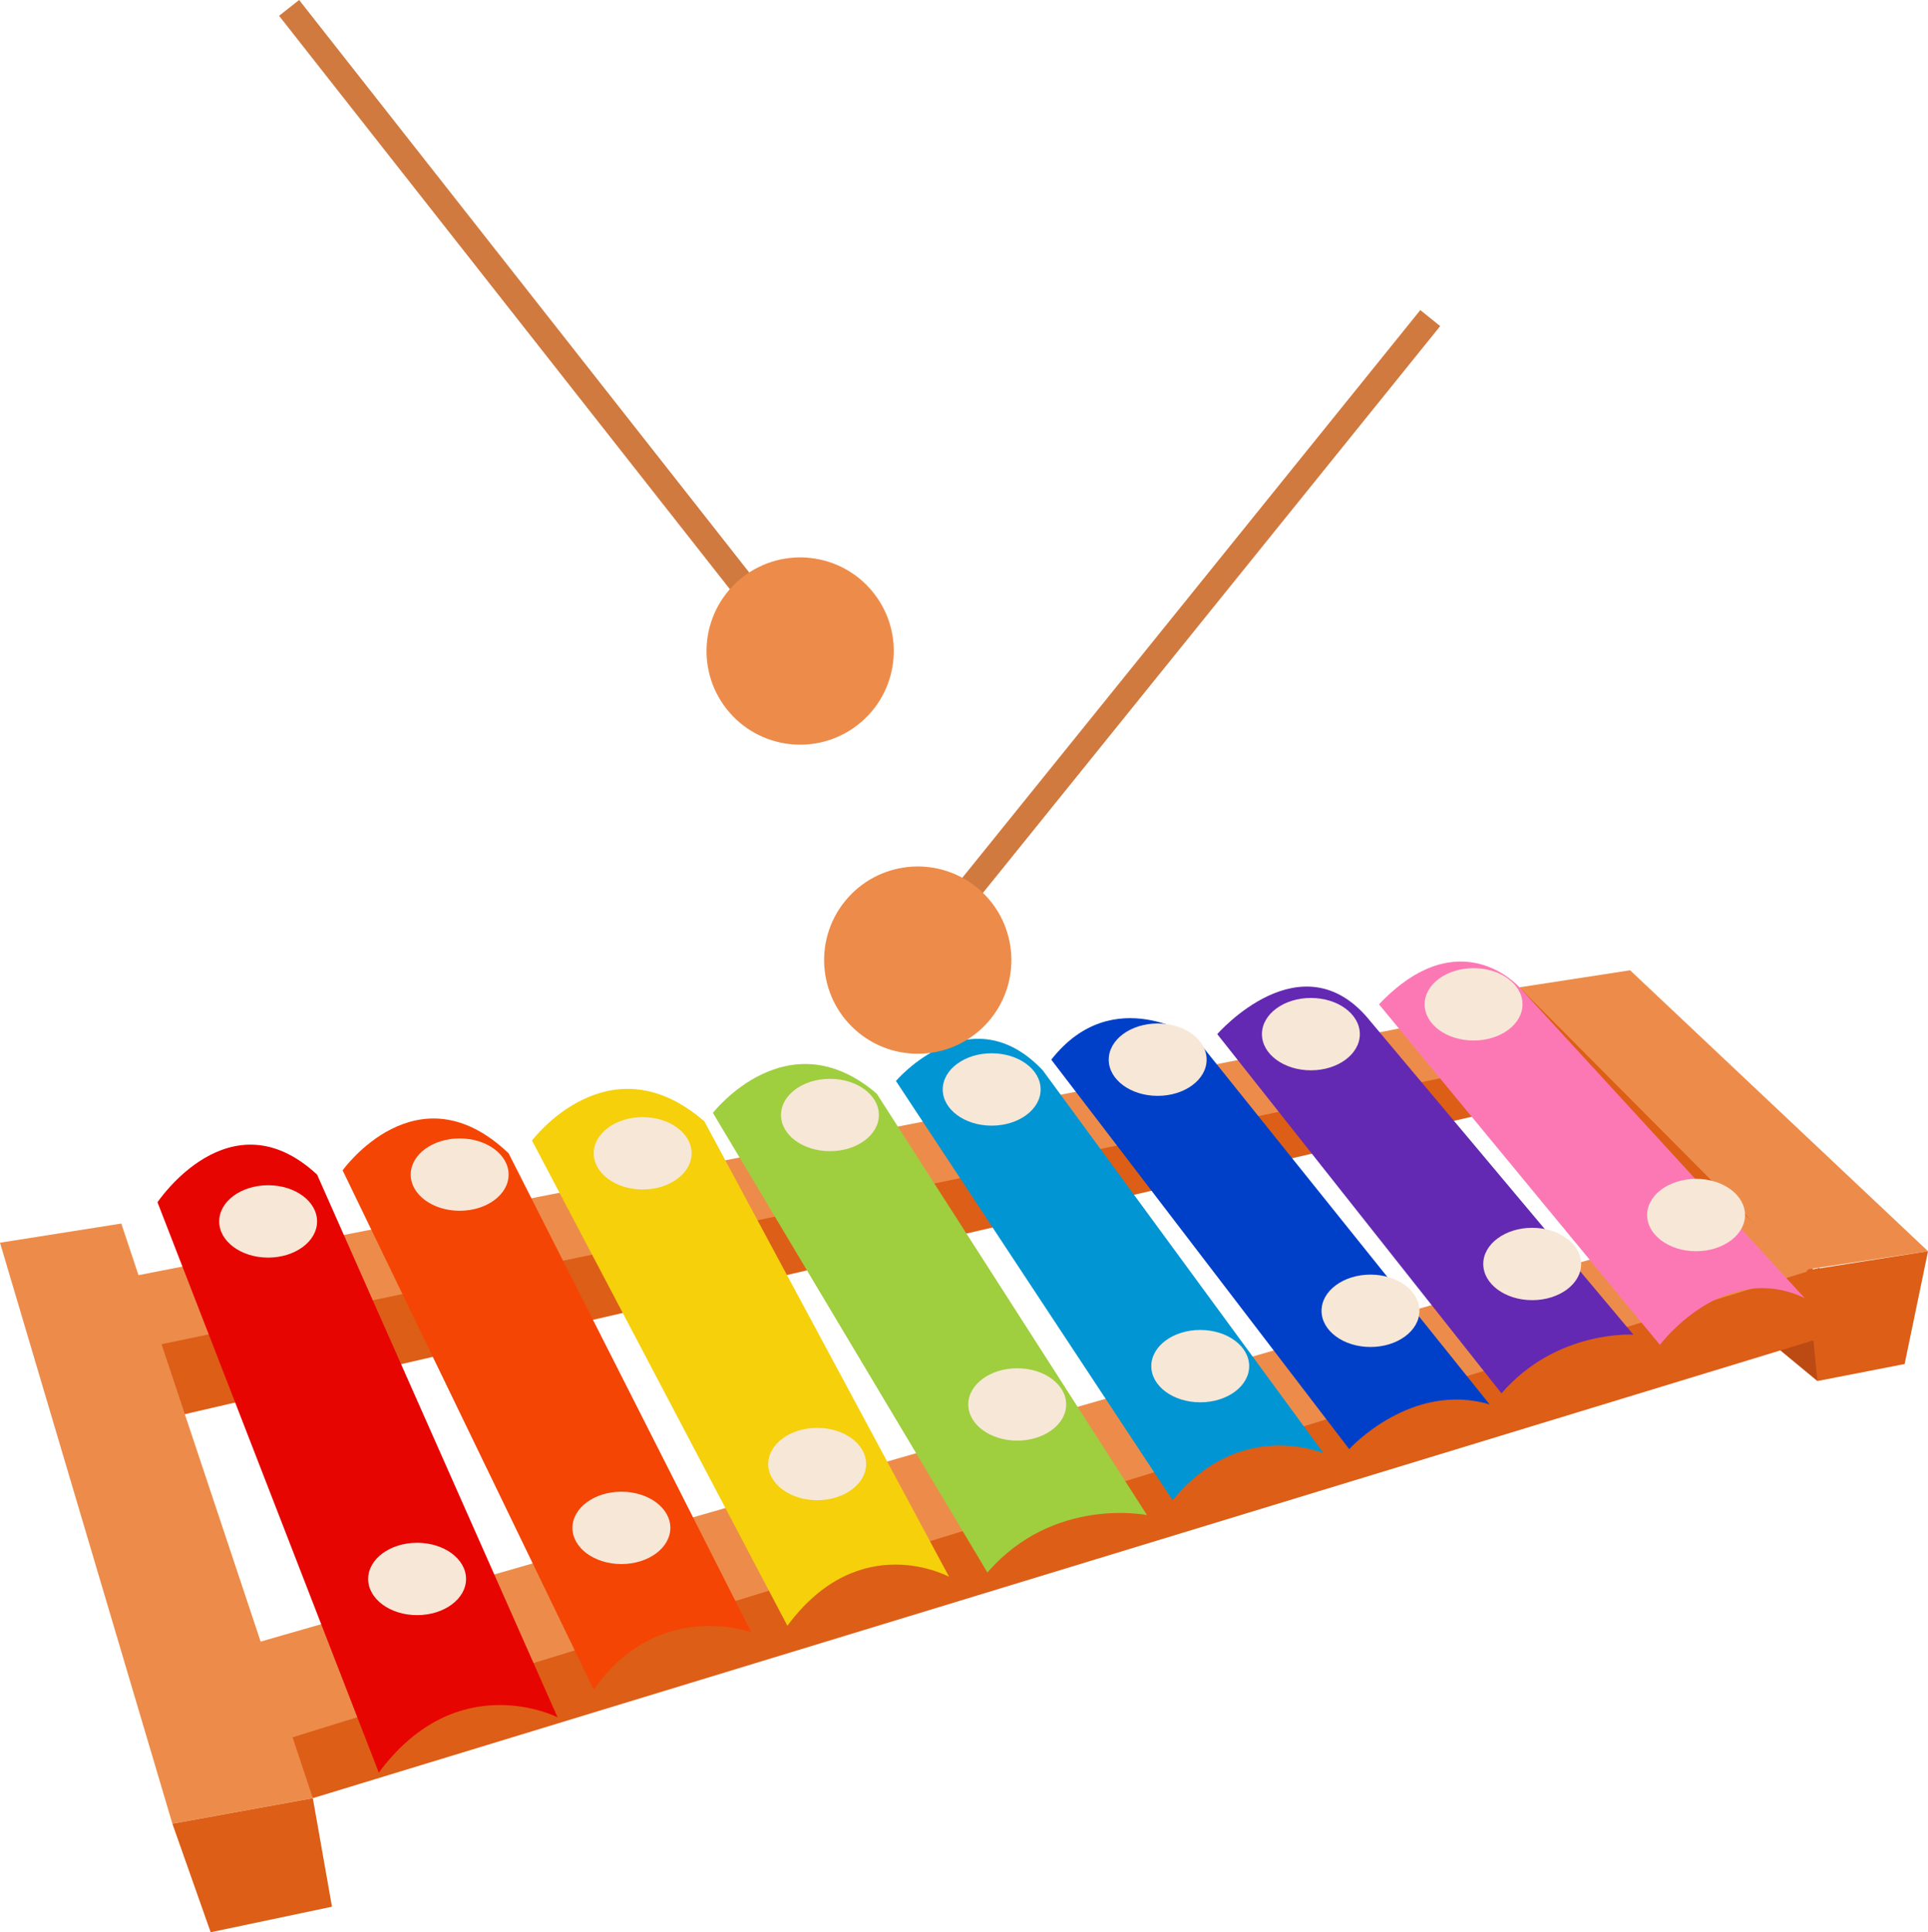
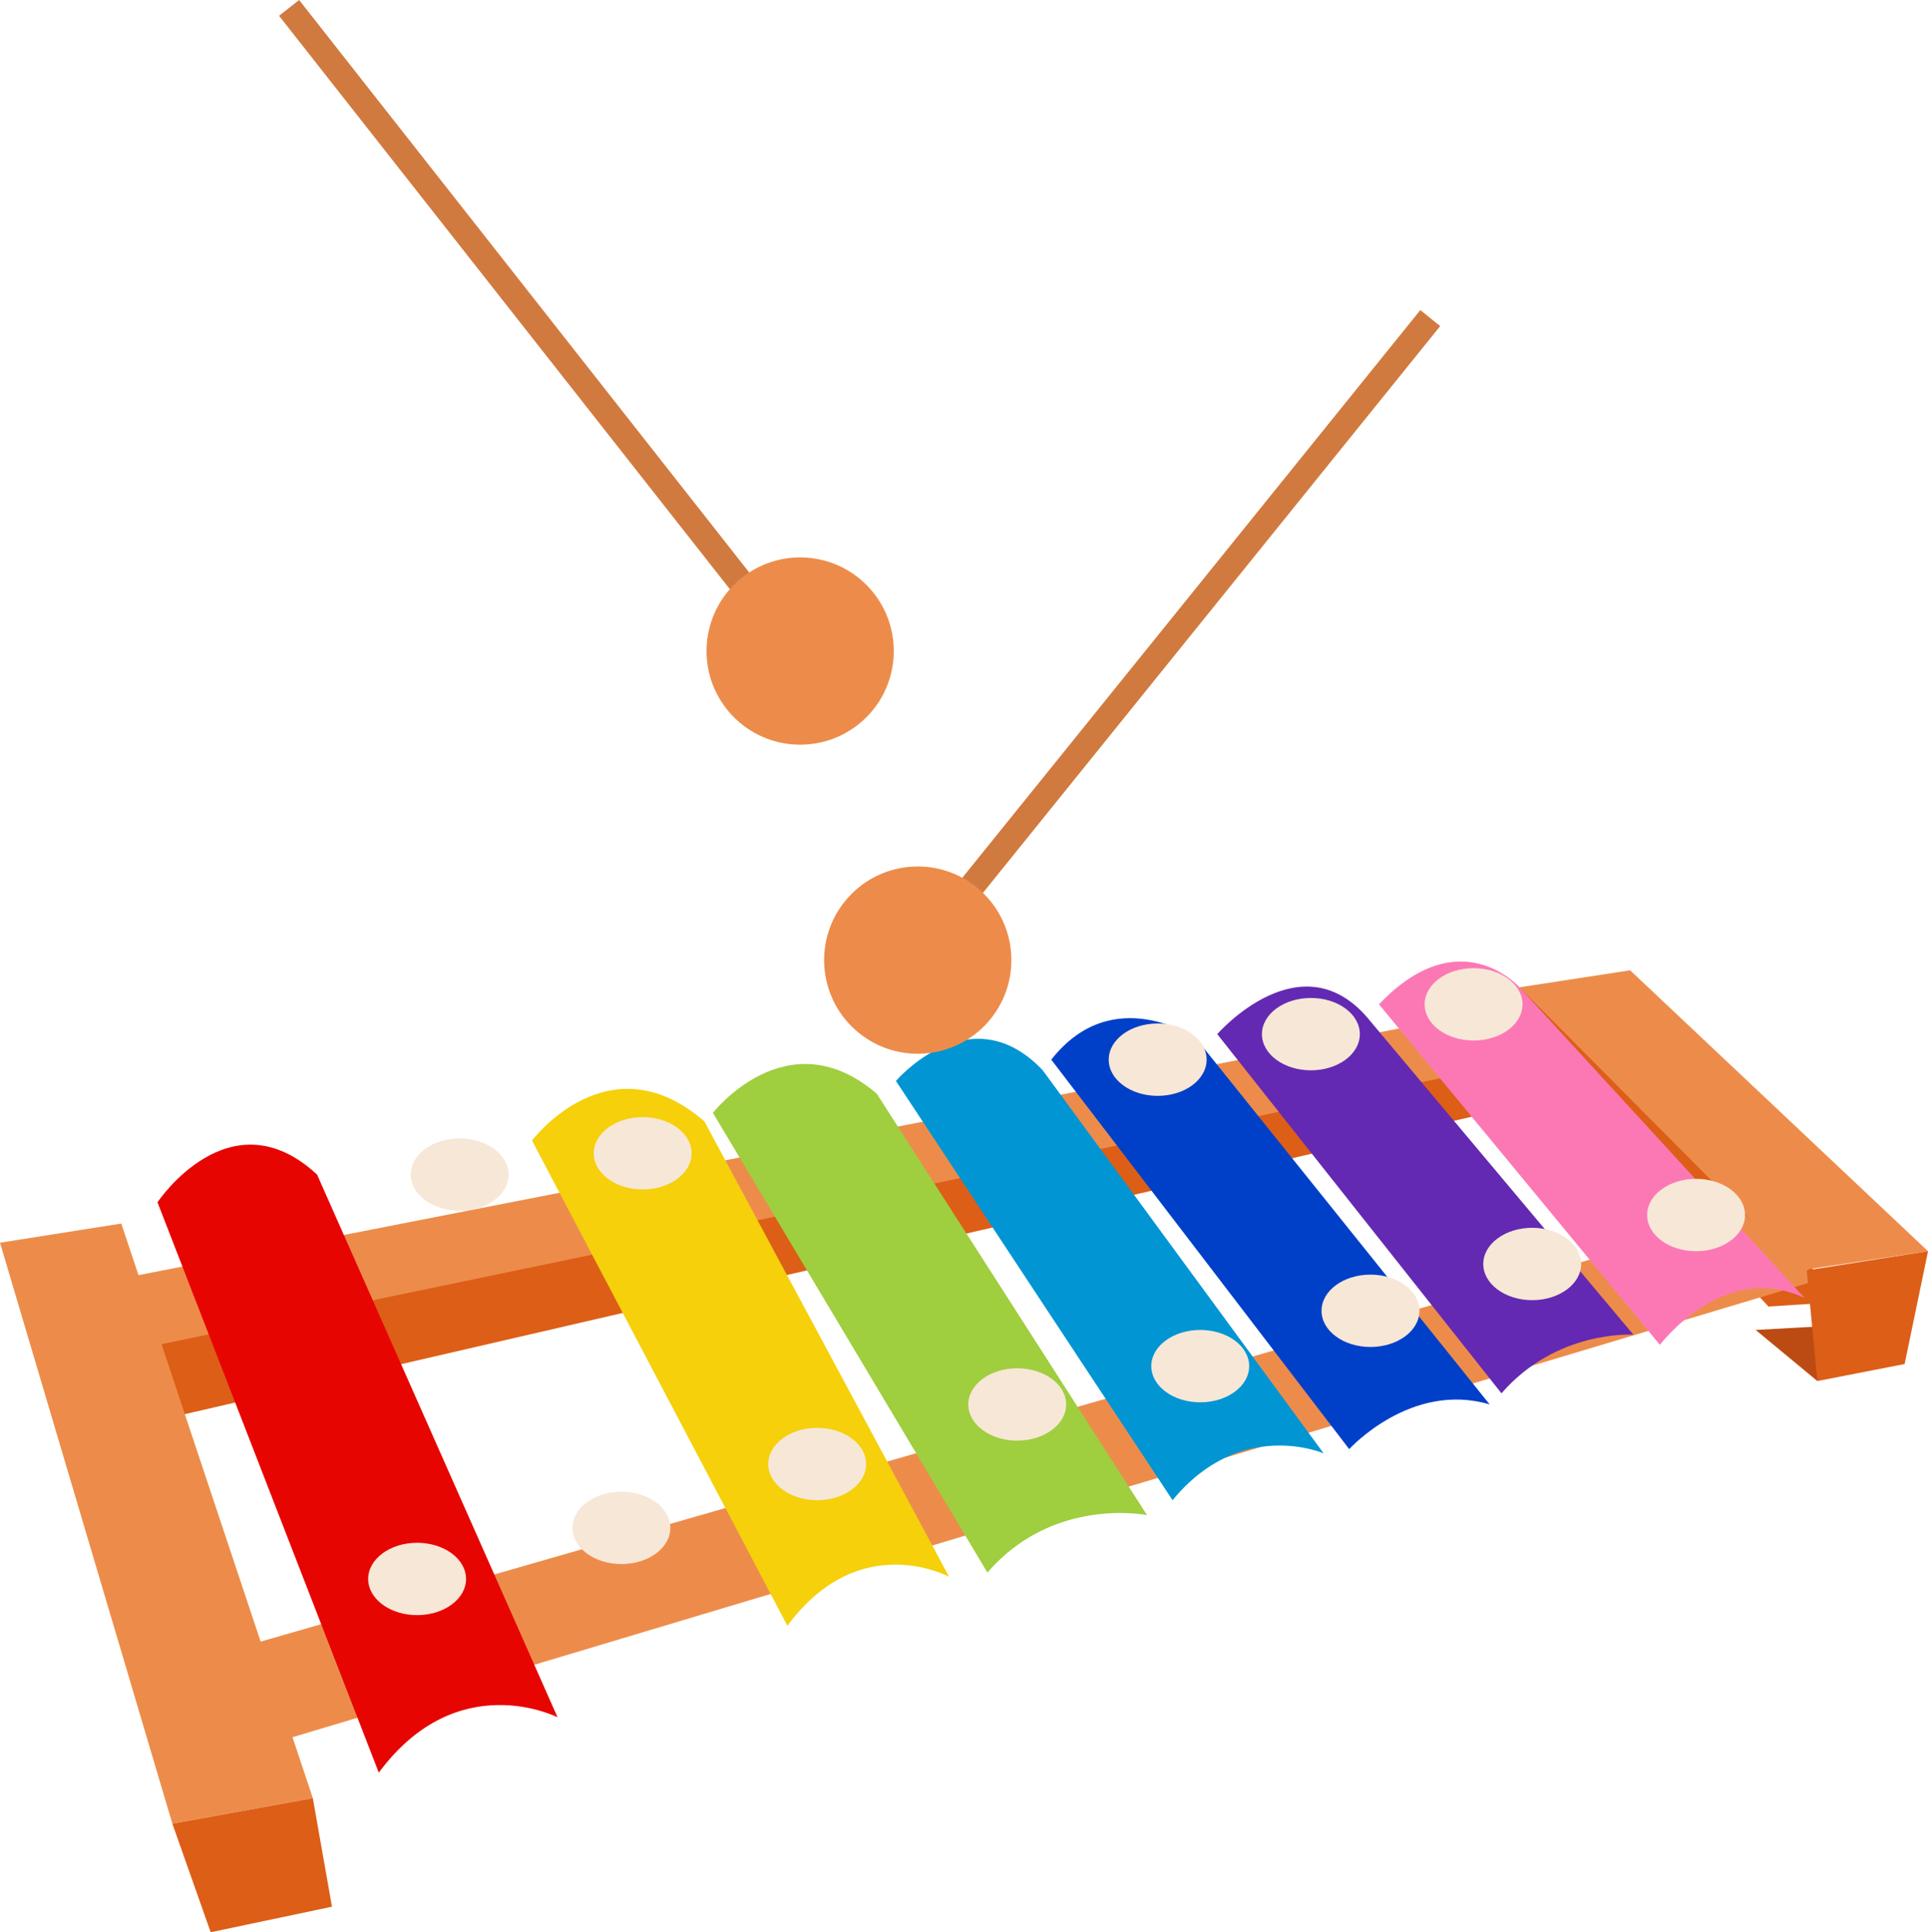
<svg xmlns="http://www.w3.org/2000/svg" height="2849.0" preserveAspectRatio="xMidYMid meet" version="1.0" viewBox="0.0 0.0 2843.0 2849.0" width="2843.0" zoomAndPan="magnify">
  <defs>
    <clipPath id="a">
      <path d="M 254 2651 L 490 2651 L 490 2849.051 L 254 2849.051 Z M 254 2651" />
    </clipPath>
    <clipPath id="b">
      <path d="M 2240 1430 L 2843.051 1430 L 2843.051 1874 L 2240 1874 Z M 2240 1430" />
    </clipPath>
    <clipPath id="c">
      <path d="M 2664 1844 L 2843.051 1844 L 2843.051 2037 L 2664 2037 Z M 2664 1844" />
    </clipPath>
  </defs>
  <g>
    <g>
      <path d="M 441.09 0.004 L 411.488 23.289 L 1121.367 926.137 L 1150.969 902.871 L 441.09 0.004" fill="#d17a3f" />
    </g>
    <g>
      <path d="M 2240.559 1455.766 L 2281.348 1571.867 L 2607.707 1926.469 L 2704.984 1920.188 L 2623.387 1794.668 L 2240.559 1455.766" fill="#dd5e17" />
    </g>
    <g>
      <path d="M 2679.875 2036.301 L 2588.875 1960.992 L 2701.84 1954.711 L 2679.875 2036.301" fill="#bc4b13" />
    </g>
    <g>
      <path d="M 160.039 1888.812 L 2245.074 1480.871 L 2315.855 1549.914 L 112.969 2039.441 L 160.039 1888.812" fill="#ed8c4a" />
    </g>
    <g>
      <path d="M 188.281 1992.371 L 2315.859 1549.914 L 2344.102 1606.395 L 225.938 2095.922 L 188.281 1992.371" fill="#dd5e17" />
    </g>
    <g>
      <path d="M 414.219 2566.629 L 367.148 2425.418 L 2573.191 1791.531 L 2683.012 1886.719 L 414.219 2566.629" fill="#ed8c4a" />
    </g>
    <g>
-       <path d="M 414.219 2566.629 L 2683.012 1869.289 L 2683.012 1973.539 L 461.289 2651.352 L 414.219 2566.629" fill="#dd5e17" />
-     </g>
+       </g>
    <g>
      <path d="M 232.215 1772.711 C 232.215 1772.711 338.906 1612.672 467.566 1731.91 L 822.164 2532.109 C 822.164 2532.109 674.676 2456.801 558.57 2613.699 L 232.215 1772.711" fill="#e70502" />
    </g>
    <g>
-       <path d="M 505.223 1725.641 C 505.223 1725.641 615.055 1571.871 749.988 1700.531 L 1107.719 2406.59 C 1107.719 2406.59 969.652 2356.379 875.512 2491.309 L 505.223 1725.641" fill="#f44505" />
-     </g>
+       </g>
    <g>
      <path d="M 784.508 1681.699 C 784.508 1681.699 897.477 1531.078 1038.691 1653.461 L 1399.559 2325 C 1399.559 2325 1267.762 2252.82 1161.07 2397.172 L 784.508 1681.699" fill="#f5d00b" />
    </g>
    <g>
      <path d="M 1051.242 1640.91 C 1051.242 1640.91 1161.07 1499.695 1292.875 1612.668 L 1691.402 2234 C 1691.402 2234 1553.32 2205.75 1456.039 2318.719 L 1051.242 1640.91" fill="#9fce3e" />
    </g>
    <g>
      <path d="M 1321.109 1593.848 C 1321.109 1593.848 1430.941 1465.18 1537.621 1578.148 L 1951.844 2142.992 C 1951.844 2142.992 1829.465 2089.652 1729.047 2212.031 L 1321.109 1593.848" fill="#0195d3" />
    </g>
    <g>
      <path d="M 1989.504 2136.719 C 1989.504 2136.719 2080.508 2036.301 2196.621 2070.82 L 1763.578 1531.082 C 1763.578 1531.082 1641.184 1446.352 1550.195 1562.461 L 1989.504 2136.719" fill="#0040c9" />
    </g>
    <g>
      <path d="M 1794.941 1524.805 C 1794.941 1524.805 1920.469 1380.453 2020.875 1505.977 L 2408.602 1967.961 C 2408.602 1967.961 2295.633 1960.293 2214.039 2054.434 L 1794.941 1524.805" fill="#6429b2" />
    </g>
    <g>
      <path d="M 2033.438 1480.867 L 2447.664 1982.949 C 2447.664 1982.949 2541.797 1857.426 2661.055 1913.918 L 2240.562 1455.766 C 2240.562 1455.766 2152.695 1355.348 2033.438 1480.867" fill="#fc78b5" />
    </g>
    <g>
      <path d="M 2331.551 1863.707 C 2331.551 1893.168 2299.238 1917.059 2259.387 1917.059 C 2219.523 1917.059 2187.195 1893.168 2187.195 1863.707 C 2187.195 1834.25 2219.523 1810.359 2259.387 1810.359 C 2299.238 1810.359 2331.551 1834.25 2331.551 1863.707" fill="#f7e7d7" />
    </g>
    <g>
      <path d="M 2093.066 1932.746 C 2093.066 1962.207 2060.758 1986.086 2020.902 1986.086 C 1981.031 1986.086 1948.723 1962.207 1948.723 1932.746 C 1948.723 1903.277 1981.031 1879.395 2020.902 1879.395 C 2060.758 1879.395 2093.066 1903.277 2093.066 1932.746" fill="#f7e7d7" />
    </g>
    <g>
      <path d="M 1842.016 2014.332 C 1842.016 2043.805 1809.707 2067.684 1769.848 2067.684 C 1729.992 2067.684 1697.672 2043.805 1697.672 2014.332 C 1697.672 1984.871 1729.992 1960.992 1769.848 1960.992 C 1809.707 1960.992 1842.016 1984.871 1842.016 2014.332" fill="#f7e7d7" />
    </g>
    <g>
      <path d="M 1572.148 2070.82 C 1572.148 2100.281 1539.84 2124.172 1499.98 2124.172 C 1460.121 2124.172 1427.801 2100.281 1427.801 2070.82 C 1427.801 2041.359 1460.121 2017.469 1499.98 2017.469 C 1539.84 2017.469 1572.148 2041.359 1572.148 2070.82" fill="#f7e7d7" />
    </g>
    <g>
      <path d="M 1277.18 2158.68 C 1277.18 2188.148 1244.859 2212.031 1205 2212.031 C 1165.141 2212.031 1132.828 2188.148 1132.828 2158.68 C 1132.828 2129.219 1165.141 2105.34 1205 2105.34 C 1244.859 2105.34 1277.18 2129.219 1277.18 2158.68" fill="#f7e7d7" />
    </g>
    <g>
      <path d="M 988.48 2252.82 C 988.48 2282.289 956.164 2306.172 916.305 2306.172 C 876.441 2306.172 844.129 2282.289 844.129 2252.82 C 844.129 2223.359 876.441 2199.48 916.305 2199.48 C 956.164 2199.48 988.48 2223.359 988.48 2252.82" fill="#f7e7d7" />
    </g>
    <g>
      <path d="M 687.227 2328.141 C 687.227 2357.602 654.914 2381.48 615.055 2381.48 C 575.191 2381.48 542.879 2357.602 542.879 2328.141 C 542.879 2298.68 575.191 2274.789 615.055 2274.789 C 654.914 2274.789 687.227 2298.68 687.227 2328.141" fill="#f7e7d7" />
    </g>
    <g>
-       <path d="M 467.566 1800.949 C 467.566 1830.41 435.254 1854.301 395.391 1854.301 C 355.531 1854.301 323.219 1830.41 323.219 1800.949 C 323.219 1771.488 355.531 1747.602 395.391 1747.602 C 435.254 1747.602 467.566 1771.488 467.566 1800.949" fill="#f7e7d7" />
-     </g>
+       </g>
    <g>
      <path d="M 749.988 1731.91 C 749.988 1761.371 717.676 1785.262 677.812 1785.262 C 637.953 1785.262 605.641 1761.371 605.641 1731.91 C 605.641 1702.449 637.953 1678.57 677.812 1678.57 C 717.676 1678.57 749.988 1702.449 749.988 1731.91" fill="#f7e7d7" />
    </g>
    <g>
      <path d="M 1019.859 1700.531 C 1019.859 1729.988 987.547 1753.879 947.684 1753.879 C 907.824 1753.879 875.512 1729.988 875.512 1700.531 C 875.512 1671.07 907.824 1647.191 947.684 1647.191 C 987.547 1647.191 1019.859 1671.07 1019.859 1700.531" fill="#f7e7d7" />
    </g>
    <g>
-       <path d="M 1296.012 1644.051 C 1296.012 1673.512 1263.691 1697.391 1223.828 1697.391 C 1183.969 1697.391 1151.66 1673.512 1151.66 1644.051 C 1151.66 1614.578 1183.969 1590.699 1223.828 1590.699 C 1263.691 1590.699 1296.012 1614.578 1296.012 1644.051" fill="#f7e7d7" />
-     </g>
+       </g>
    <g>
-       <path d="M 1534.5 1606.391 C 1534.5 1635.852 1502.18 1659.738 1462.32 1659.738 C 1422.461 1659.738 1390.148 1635.852 1390.148 1606.391 C 1390.148 1576.93 1422.461 1553.039 1462.32 1553.039 C 1502.18 1553.039 1534.5 1576.93 1534.5 1606.391" fill="#f7e7d7" />
-     </g>
+       </g>
    <g>
      <path d="M 1779.258 1562.461 C 1779.258 1591.922 1746.949 1615.816 1707.086 1615.816 C 1667.23 1615.816 1634.91 1591.922 1634.91 1562.461 C 1634.91 1533 1667.23 1509.113 1707.086 1509.113 C 1746.949 1509.113 1779.258 1533 1779.258 1562.461" fill="#f7e7d7" />
    </g>
    <g>
      <path d="M 2005.195 1524.809 C 2005.195 1554.273 1972.891 1578.152 1933.02 1578.152 C 1893.148 1578.152 1860.844 1554.273 1860.844 1524.809 C 1860.844 1495.348 1893.148 1471.469 1933.02 1471.469 C 1972.891 1471.469 2005.195 1495.348 2005.195 1524.809" fill="#f7e7d7" />
    </g>
    <g>
      <path d="M 2245.082 1480.867 C 2245.082 1510.328 2212.77 1534.219 2172.906 1534.219 C 2133.047 1534.219 2100.734 1510.328 2100.734 1480.867 C 2100.734 1451.41 2133.047 1427.516 2172.906 1427.516 C 2212.77 1427.516 2245.082 1451.41 2245.082 1480.867" fill="#f7e7d7" />
    </g>
    <g>
      <path d="M 0 1832.328 L 178.867 1804.09 L 461.289 2651.352 L 254.18 2689.012 L 0 1832.328" fill="#ed8c4a" />
    </g>
    <g clip-path="url(#a)">
      <path d="M 461.289 2651.352 L 489.531 2811.391 L 310.664 2849.051 L 254.18 2689.012 L 461.289 2651.352" fill="#dd5e17" />
    </g>
    <g clip-path="url(#b)">
      <path d="M 2240.547 1455.773 L 2403.734 1430.66 L 2843.047 1844.883 L 2655.477 1873.121 L 2240.547 1455.773" fill="#ed8c4a" />
    </g>
    <g clip-path="url(#c)">
      <path d="M 2843.047 1844.883 L 2808.527 2011.199 L 2679.875 2036.301 L 2664.18 1873.121 L 2843.047 1844.883" fill="#dd5e17" />
    </g>
    <g>
      <path d="M 2573.184 1791.527 C 2573.184 1821 2540.867 1844.879 2501.008 1844.879 C 2461.148 1844.879 2428.832 1821 2428.832 1791.527 C 2428.832 1762.066 2461.148 1738.188 2501.008 1738.188 C 2540.867 1738.188 2573.184 1762.066 2573.184 1791.527" fill="#f7e7d7" />
    </g>
    <g>
      <path d="M 1288.441 874.617 C 1241.312 814.668 1154.504 804.281 1094.562 851.41 C 1034.613 898.539 1024.23 985.348 1071.363 1045.301 C 1118.492 1105.238 1205.293 1115.625 1265.25 1068.496 C 1325.188 1021.363 1335.574 934.555 1288.441 874.617" fill="#ed8c4a" />
    </g>
    <g>
      <path d="M 2123.68 480.844 L 2094.375 457.203 L 1373.18 1351.066 L 1402.48 1374.703 L 2123.68 480.844" fill="#d17a3f" />
    </g>
    <g>
      <path d="M 1460.762 1502.371 C 1508.648 1443.02 1499.352 1356.09 1440.012 1308.211 C 1380.66 1260.328 1293.73 1269.621 1245.852 1328.969 C 1197.961 1388.309 1207.262 1475.238 1266.609 1523.129 C 1325.949 1571.012 1412.879 1561.719 1460.762 1502.371" fill="#ed8c4a" />
    </g>
  </g>
</svg>